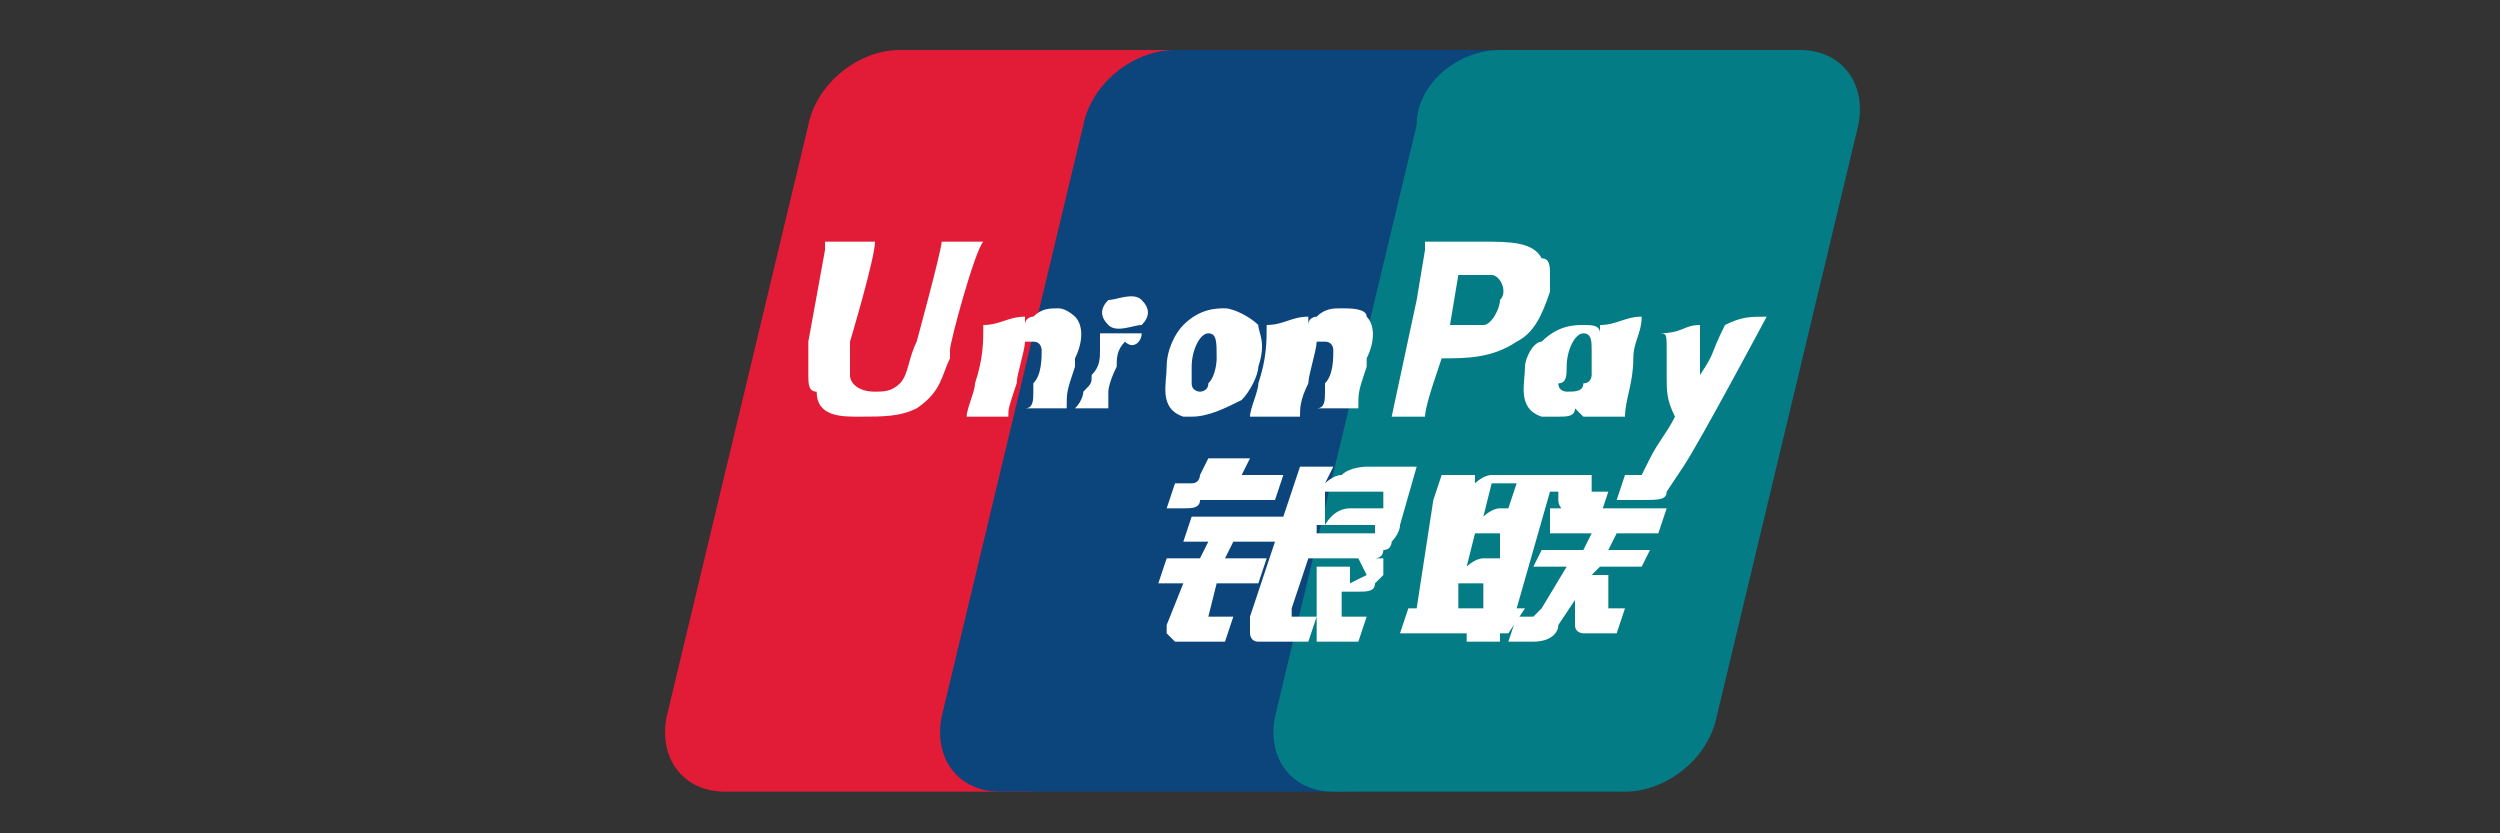
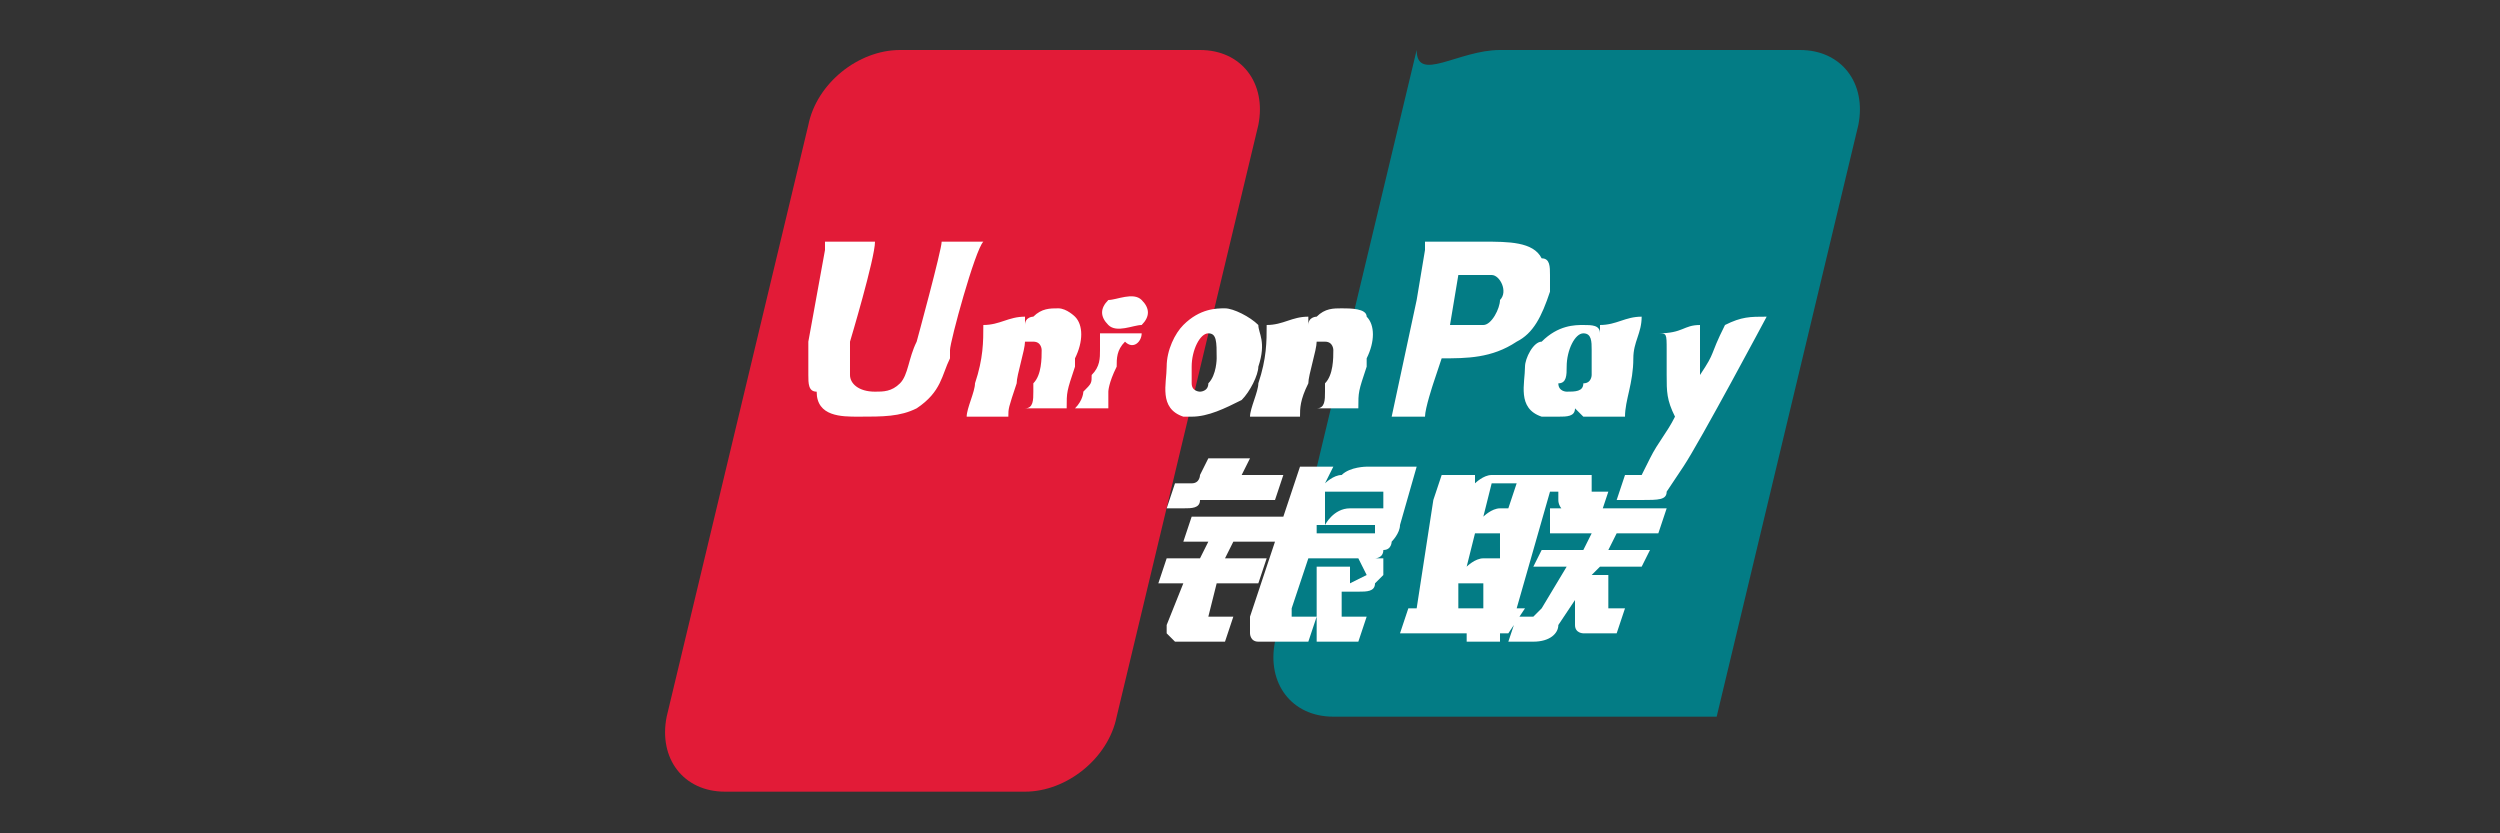
<svg xmlns="http://www.w3.org/2000/svg" version="1.0" id="Слой_1" x="0px" y="0px" viewBox="0 0 30 10" style="enable-background:new 0 0 30 10;" xml:space="preserve">
  <rect x="0" y="0" width="30" height="10" fill="#333333" stroke="none" />
  <style type="text/css">
	.st0{fill:#E21B37;}
	.st1{fill:#0B457C;}
	.st2{fill:#037C85;}
	.st3{fill:#FFFFFF;}
</style>
  <g>
    <path class="st0" d="M10.8,0.6h3.6c0.5,0,0.8,0.4,0.7,0.9l-1.7,7.1c-0.1,0.5-0.6,0.9-1.1,0.9H8.7C8.2,9.5,7.9,9.1,8,8.6l1.7-7.1   C9.8,1,10.3,0.6,10.8,0.6" />
-     <path class="st1" d="M14.1,0.6h4.1c0.5,0,0.3,0.4,0.2,0.9l-1.7,7.1c-0.1,0.5-0.1,0.9-0.6,0.9H12c-0.5,0-0.8-0.4-0.7-0.9L13,1.5   C13.1,1,13.6,0.6,14.1,0.6" />
-     <path class="st2" d="M18,0.6h3.6c0.5,0,0.8,0.4,0.7,0.9l-1.7,7.1c-0.1,0.5-0.6,0.9-1.1,0.9H16c-0.5,0-0.8-0.4-0.7-0.9l1.7-7.1   C17,1,17.5,0.6,18,0.6" />
+     <path class="st2" d="M18,0.6h3.6c0.5,0,0.8,0.4,0.7,0.9l-1.7,7.1H16c-0.5,0-0.8-0.4-0.7-0.9l1.7-7.1   C17,1,17.5,0.6,18,0.6" />
    <path class="st3" d="M11.8,2.9c-0.4,0-0.5,0-0.5,0c0,0.1-0.3,1.2-0.3,1.2c-0.1,0.2-0.1,0.4-0.2,0.5c-0.1,0.1-0.2,0.1-0.3,0.1   c-0.2,0-0.3-0.1-0.3-0.2l0-0.1c0,0,0-0.3,0-0.3c0,0,0.3-1,0.3-1.2c0,0,0,0,0,0c-0.5,0-0.6,0-0.6,0c0,0,0,0.1,0,0.1L9.7,4.1l0,0.1   l0,0.3c0,0.1,0,0.2,0.1,0.2C9.8,5,10.1,5,10.3,5C10.6,5,10.8,5,11,4.9c0.3-0.2,0.3-0.4,0.4-0.6l0-0.1C11.4,4.1,11.7,3,11.8,2.9   C11.7,2.9,11.7,2.9,11.8,2.9z M12.7,3.7c-0.1,0-0.2,0-0.3,0.1c0,0-0.1,0-0.1,0.1l0-0.1l0,0c-0.2,0-0.3,0.1-0.5,0.1l0,0   c0,0.2,0,0.4-0.1,0.7c0,0.1-0.1,0.3-0.1,0.4l0,0c0.2,0,0.3,0,0.5,0l0,0c0-0.1,0-0.1,0.1-0.4c0-0.1,0.1-0.4,0.1-0.5c0,0,0.1,0,0.1,0   c0.1,0,0.1,0.1,0.1,0.1c0,0.1,0,0.3-0.1,0.4l0,0.1c0,0.1,0,0.2-0.1,0.2l0,0c0.2,0,0.3,0,0.5,0l0,0c0-0.2,0-0.2,0.1-0.5l0-0.1   c0.1-0.2,0.1-0.4,0-0.5C12.9,3.8,12.8,3.7,12.7,3.7z M13.7,4c-0.1,0-0.2,0-0.3,0c-0.1,0-0.1,0-0.2,0l0,0l0,0c0,0.1,0,0.1,0,0.2   c0,0.1,0,0.2-0.1,0.3c0,0.1,0,0.1-0.1,0.2c0,0,0,0.1-0.1,0.2l0,0l0,0c0.1,0,0.2,0,0.2,0c0.1,0,0.1,0,0.2,0l0,0l0,0   c0-0.1,0-0.1,0-0.2c0,0,0-0.1,0.1-0.3c0-0.1,0-0.2,0.1-0.3C13.6,4.2,13.7,4.1,13.7,4L13.7,4L13.7,4z M13.7,3.6   c-0.1-0.1-0.3,0-0.4,0c-0.1,0.1-0.1,0.2,0,0.3c0.1,0.1,0.3,0,0.4,0C13.8,3.8,13.8,3.7,13.7,3.6z M14.3,5c0.2,0,0.4-0.1,0.6-0.2   c0.1-0.1,0.2-0.3,0.2-0.4c0.1-0.3,0-0.4,0-0.5c-0.1-0.1-0.3-0.2-0.4-0.2c-0.1,0-0.3,0-0.5,0.2c-0.1,0.1-0.2,0.3-0.2,0.5   c0,0.2-0.1,0.5,0.2,0.6C14.1,5,14.2,5,14.3,5z M14.3,4.4c0-0.2,0.1-0.4,0.2-0.4c0.1,0,0.1,0.1,0.1,0.3c0,0,0,0.2-0.1,0.3   c0,0.1-0.1,0.1-0.1,0.1c0,0-0.1,0-0.1-0.1C14.3,4.5,14.3,4.5,14.3,4.4z M15.6,5L15.6,5c0-0.1,0-0.2,0.1-0.4c0-0.1,0.1-0.4,0.1-0.5   c0,0,0.1,0,0.1,0C16,4.1,16,4.2,16,4.2c0,0.1,0,0.3-0.1,0.4l0,0.1c0,0.1,0,0.2-0.1,0.2l0,0c0.2,0,0.3,0,0.5,0l0,0   c0-0.2,0-0.2,0.1-0.5l0-0.1c0.1-0.2,0.1-0.4,0-0.5c0-0.1-0.2-0.1-0.3-0.1c-0.1,0-0.2,0-0.3,0.1c0,0-0.1,0-0.1,0.1l0-0.1l0,0   c-0.2,0-0.3,0.1-0.5,0.1l0,0c0,0.2,0,0.4-0.1,0.7c0,0.1-0.1,0.3-0.1,0.4l0,0C15.3,5,15.4,5,15.6,5z M17.1,5c0-0.1,0.1-0.4,0.1-0.4   c0,0,0.1-0.3,0.1-0.3c0,0,0,0,0,0h0c0.3,0,0.6,0,0.9-0.2c0.2-0.1,0.3-0.3,0.4-0.6c0-0.1,0-0.1,0-0.2c0-0.1,0-0.2-0.1-0.2   c-0.1-0.2-0.4-0.2-0.7-0.2c0,0-0.1,0-0.1,0c-0.4,0-0.5,0-0.6,0c0,0,0,0.1,0,0.1s-0.1,0.6-0.1,0.6c0,0-0.3,1.4-0.3,1.4   C16.9,5,17.1,5,17.1,5z M17.4,3.9c0,0,0.1-0.6,0.1-0.6l0,0l0,0l0.1,0c0,0,0.3,0,0.3,0c0.1,0,0.2,0.2,0.1,0.3c0,0.1-0.1,0.3-0.2,0.3   C17.7,3.9,17.6,3.9,17.4,3.9L17.4,3.9L17.4,3.9z M18.3,4.4c0,0.2-0.1,0.5,0.2,0.6c0.1,0,0.2,0,0.2,0c0.1,0,0.2,0,0.2-0.1   C19,5,19,5,19,5l0,0c0.2,0,0.3,0,0.5,0l0,0c0-0.2,0.1-0.4,0.1-0.7c0-0.2,0.1-0.3,0.1-0.5l0,0c-0.2,0-0.3,0.1-0.5,0.1l0,0   c0,0,0,0,0,0.1c0-0.1-0.1-0.1-0.2-0.1c-0.1,0-0.3,0-0.5,0.2C18.4,4.1,18.3,4.3,18.3,4.4z M18.8,4.4c0-0.2,0.1-0.4,0.2-0.4   c0.1,0,0.1,0.1,0.1,0.2c0,0,0,0.1,0,0.1c0,0.1,0,0.1,0,0.2c0,0,0,0.1-0.1,0.1c0,0.1-0.1,0.1-0.2,0.1c0,0-0.1,0-0.1-0.1   C18.8,4.6,18.8,4.5,18.8,4.4z M21.2,3.8L21.2,3.8c-0.2,0-0.3,0-0.5,0.1l0,0c0,0,0,0,0,0l0,0c-0.2,0.4-0.1,0.3-0.3,0.6c0,0,0,0,0,0   l0-0.6l0,0c-0.2,0-0.2,0.1-0.5,0.1l0,0c0,0,0,0,0,0l0,0C20,4,20,4,20,4.2c0,0.1,0,0.2,0,0.3c0,0.2,0,0.3,0.1,0.5   c-0.1,0.2-0.2,0.3-0.3,0.5l0,0l-0.1,0.2c0,0,0,0,0,0c0,0,0,0-0.1,0h-0.1L19.4,6l0.3,0C19.9,6,20,6,20,5.9l0.2-0.3h0l0,0   C20.4,5.3,21.2,3.8,21.2,3.8z M18.3,7.3h-0.1l0.4-1.4h0.1l0-0.1l0,0.2c0,0.1,0.1,0.2,0.3,0.2h0.2l0.1-0.3h-0.1c-0.1,0-0.1,0-0.1,0   l0-0.2h-0.5v0c-0.1,0-0.6,0-0.7,0c-0.1,0-0.2,0.1-0.2,0.1l0-0.1h-0.4l-0.1,0.3L17,7.3h-0.1l-0.1,0.3h0.8l0,0.1h0.4l0-0.1h0.1   L18.3,7.3z M18,6.1c-0.1,0-0.2,0.1-0.2,0.1l0.1-0.4h0.3l-0.1,0.3C18.1,6.1,18,6.1,18,6.1z M18,6.7c0,0-0.1,0-0.2,0   c-0.1,0-0.2,0.1-0.2,0.1l0.1-0.4h0.3L18,6.7z M17.8,7.3h-0.3L17.5,7h0.3L17.8,7.3z M18.6,6.4h0.5L19,6.6h-0.5l-0.1,0.2h0.4   l-0.3,0.5c0,0,0,0-0.1,0.1c0,0-0.1,0-0.1,0h-0.1l-0.1,0.3h0.3c0.2,0,0.3-0.1,0.3-0.2l0.2-0.3l0,0.3c0,0.1,0.1,0.1,0.1,0.1   c0,0,0.1,0,0.1,0c0,0,0.1,0,0.1,0h0.2l0.1-0.3h-0.1c0,0-0.1,0-0.1,0c0,0,0,0,0-0.1l0-0.3h-0.2l0.1-0.1h0.5l0.1-0.2h-0.5l0.1-0.2   h0.5L20,6.1h-1.4L18.6,6.4z M14.5,7.4L14.6,7h0.5l0.1-0.3h-0.5l0.1-0.2h0.5l0.1-0.3h-1.1l-0.1,0.3h0.3l-0.1,0.2H14L13.9,7h0.3   L14,7.5c0,0.1,0,0.1,0,0.1c0,0,0,0,0.1,0.1c0,0,0.1,0,0.1,0h0.5l0.1-0.3l-0.2,0C14.6,7.4,14.5,7.4,14.5,7.4z M14.5,5.5l-0.1,0.2   c0,0,0,0.1-0.1,0.1c0,0-0.1,0-0.1,0h-0.1l-0.1,0.3h0.2c0.1,0,0.2,0,0.2-0.1c0,0,0,0,0.1,0L14.7,6h0.6l0.1-0.3h-0.5L15,5.5H14.5z    M15.5,7.4c0,0,0,0,0-0.1l0.2-0.6h0.6c0.1,0,0.2,0,0.2,0c0,0,0.1,0,0.1-0.1c0.1,0,0.1-0.1,0.1-0.1c0,0,0.1-0.1,0.1-0.2l0.2-0.7   l-0.6,0c0,0-0.2,0-0.3,0.1c-0.1,0-0.2,0.1-0.2,0.1L16,5.6h-0.4L15,7.4c0,0.1,0,0.1,0,0.2c0,0,0,0.1,0.1,0.1c0,0,0.1,0,0.1,0   c0,0,0.1,0,0.2,0h0.3l0.1-0.3L15.5,7.4C15.5,7.4,15.5,7.4,15.5,7.4z M15.8,6.3h0.7l0,0.1c0,0,0,0-0.1,0h-0.6L15.8,6.3z M15.9,5.9   h0.7l0,0.2c0,0-0.3,0-0.4,0c-0.2,0-0.3,0.2-0.3,0.2L15.9,5.9z M16.4,6.9C16.4,6.9,16.4,6.9,16.4,6.9C16.4,6.9,16.4,6.9,16.4,6.9   l-0.2,0.1l0-0.2h-0.4l0,0.8c0,0.1,0,0.1,0,0.1c0,0,0.2,0,0.3,0h0.2l0.1-0.3l-0.2,0l-0.1,0c0,0,0,0,0,0c0,0,0,0,0-0.1l0-0.2l0.2,0   c0.1,0,0.2,0,0.2-0.1c0,0,0.1-0.1,0.1-0.1l0-0.2h-0.3L16.4,6.9z" />
  </g>
</svg>